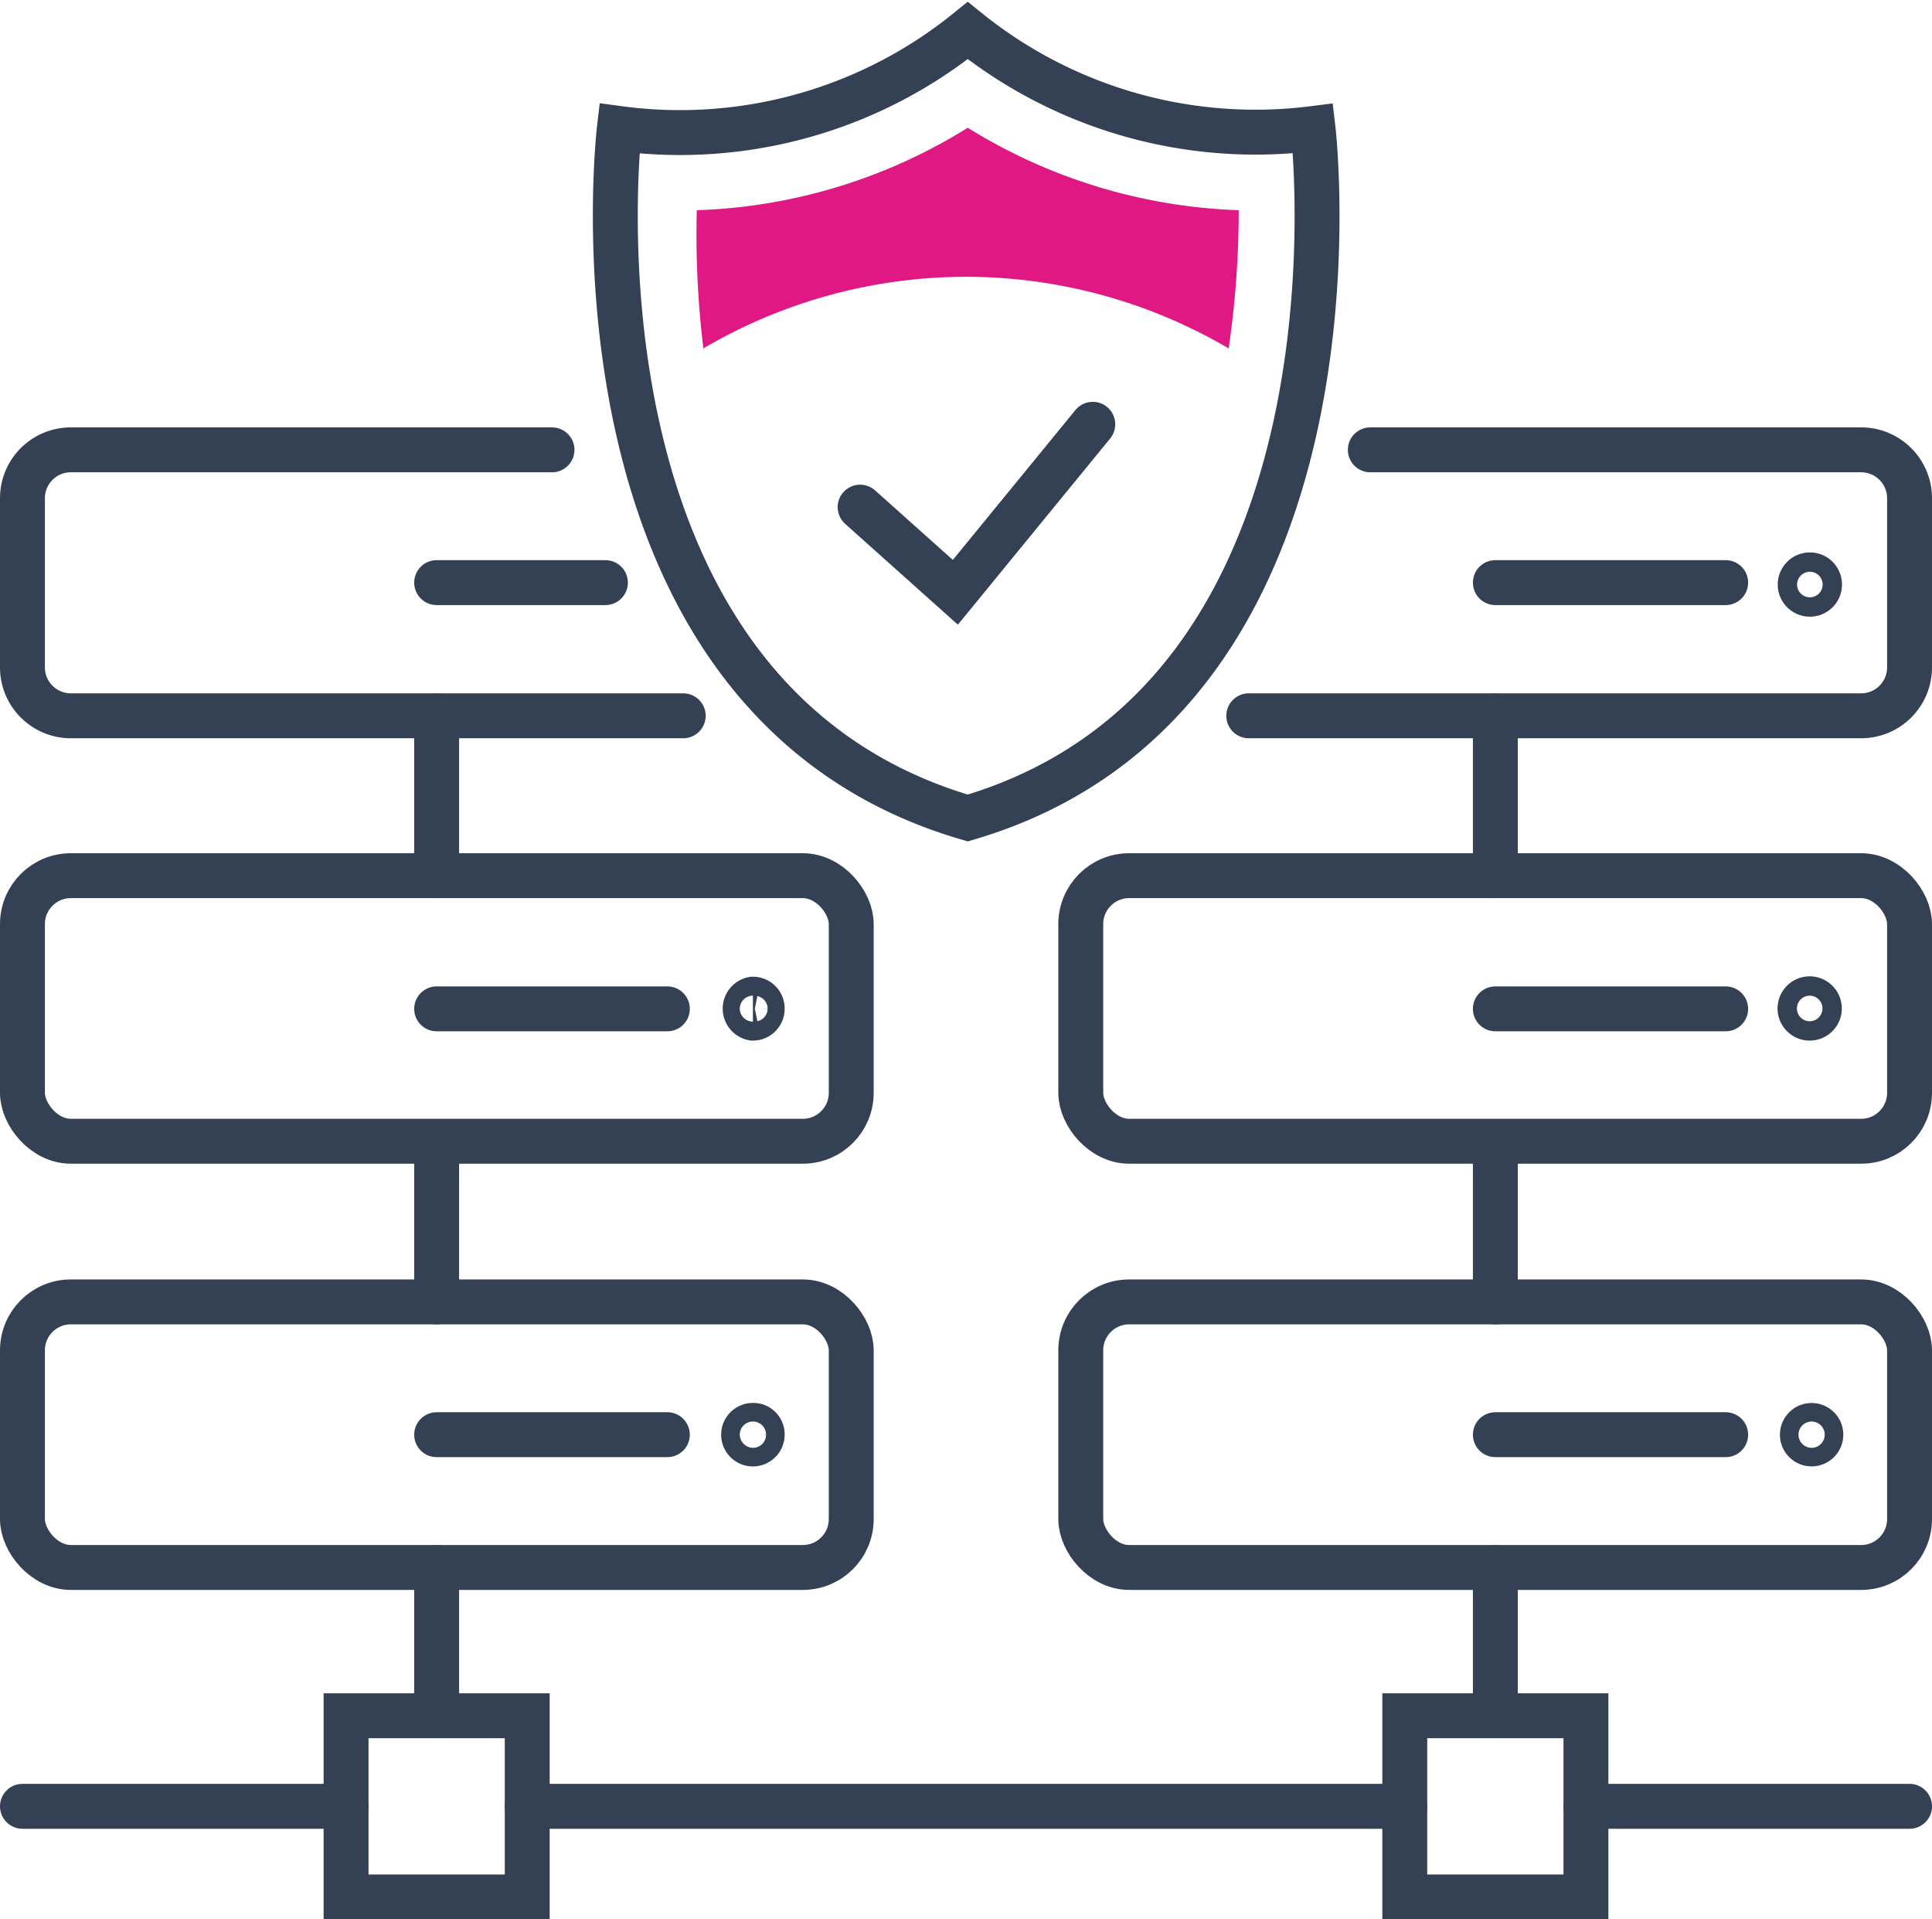
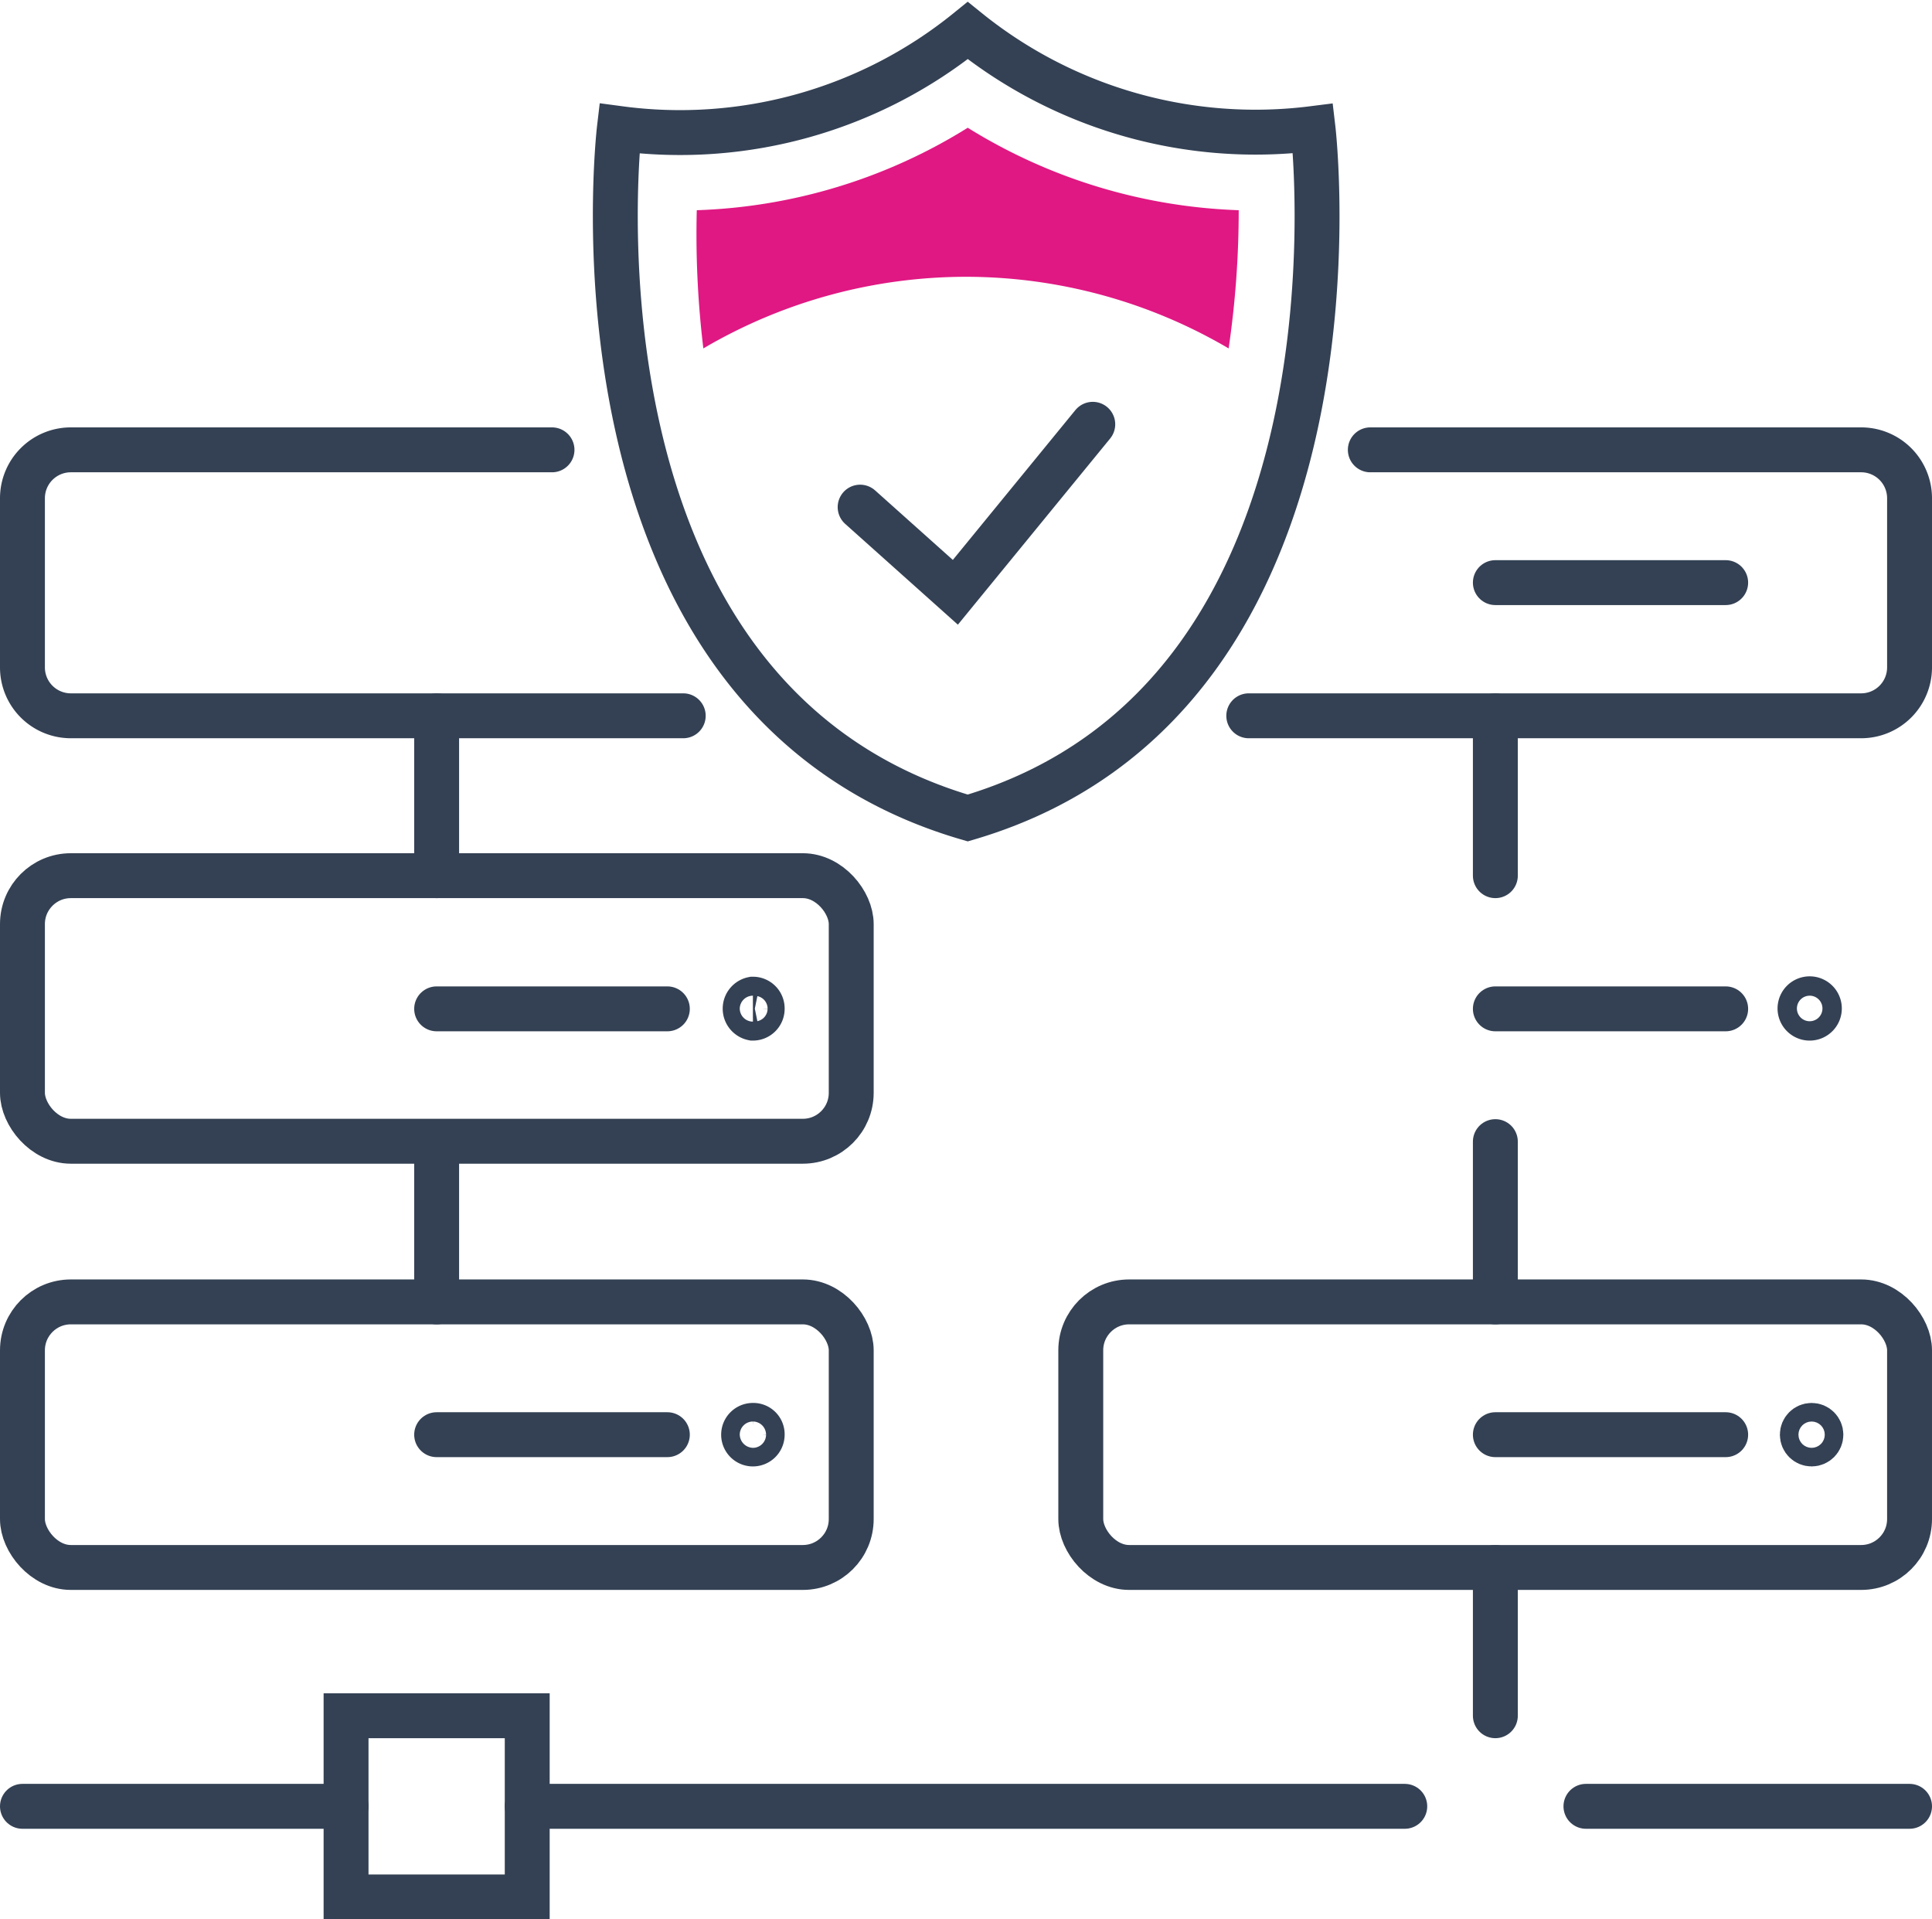
<svg xmlns="http://www.w3.org/2000/svg" viewBox="0 0 49.91 49.58">
  <defs>
    <style>.cls-1{fill:none;stroke:#344154;stroke-linecap:round;stroke-miterlimit:10;stroke-width:1.16px;}.cls-2{fill:#e01883;}</style>
  </defs>
  <g id="Layer_2" data-name="Layer 2">
    <g id="Icon_Set" data-name="Icon Set">
      <polyline class="cls-1" points="22.22 13.1 24.68 15.3 28.23 10.96" />
      <path class="cls-1" d="M33.92,3.32A11.84,11.84,0,0,1,25,.79a11.8,11.8,0,0,1-9,2.53S14.26,18,25,21.13C35.65,18,33.92,3.32,33.92,3.32Z" />
      <line class="cls-1" x1="38.63" y1="40.49" x2="38.63" y2="44.32" />
      <rect class="cls-1" x="27.92" y="33.63" width="21.41" height="6.86" rx="1.25" />
      <line class="cls-1" x1="38.63" y1="37.06" x2="44.58" y2="37.06" />
      <circle class="cls-1" cx="46.8" cy="37.06" r="0.24" />
-       <rect class="cls-1" x="27.92" y="22.62" width="21.41" height="6.86" rx="1.25" />
      <line class="cls-1" x1="38.63" y1="26.06" x2="44.58" y2="26.06" />
      <path class="cls-1" d="M47,26.06a.25.25,0,1,0-.24.24A.25.25,0,0,0,47,26.06Z" />
      <path class="cls-1" d="M35.4,11.62H48.09a1.25,1.25,0,0,1,1.24,1.25v4.37a1.25,1.25,0,0,1-1.24,1.25H32.26" />
      <line class="cls-1" x1="38.63" y1="15.05" x2="44.58" y2="15.05" />
-       <path class="cls-1" d="M47,15.05a.25.25,0,0,0-.49,0,.25.25,0,1,0,.49,0Z" />
-       <line class="cls-1" x1="11.28" y1="40.49" x2="11.28" y2="44.32" />
      <rect class="cls-1" x="8.94" y="44.32" width="4.68" height="4.68" />
-       <rect class="cls-1" x="36.29" y="44.32" width="4.68" height="4.68" />
      <rect class="cls-1" x="0.58" y="33.63" width="21.41" height="6.86" rx="1.25" />
      <line class="cls-1" x1="11.28" y1="37.06" x2="17.24" y2="37.06" />
      <path class="cls-1" d="M19.69,37.06a.23.23,0,0,0-.24-.24.24.24,0,0,0-.24.24.24.24,0,0,0,.24.24A.24.24,0,0,0,19.69,37.06Z" />
      <rect class="cls-1" x="0.58" y="22.62" width="21.41" height="6.86" rx="1.25" />
      <line class="cls-1" x1="11.28" y1="26.06" x2="17.24" y2="26.06" />
      <path class="cls-1" d="M19.69,26.06a.24.24,0,0,0-.24-.25.25.25,0,0,0,0,.49A.24.24,0,0,0,19.69,26.06Z" />
      <path class="cls-1" d="M17.65,18.49H1.82A1.25,1.25,0,0,1,.58,17.24V12.87a1.25,1.25,0,0,1,1.24-1.25H14.26" />
-       <line class="cls-1" x1="11.28" y1="15.05" x2="15.64" y2="15.05" />
      <line class="cls-1" x1="38.63" y1="33.63" x2="38.63" y2="29.49" />
      <line class="cls-1" x1="38.63" y1="22.62" x2="38.63" y2="18.49" />
      <line class="cls-1" x1="11.28" y1="33.63" x2="11.28" y2="29.49" />
      <line class="cls-1" x1="11.28" y1="22.62" x2="11.28" y2="18.49" />
      <line class="cls-1" x1="0.58" y1="46.66" x2="8.94" y2="46.66" />
      <line class="cls-1" x1="13.62" y1="46.66" x2="36.29" y2="46.66" />
      <line class="cls-1" x1="40.97" y1="46.66" x2="49.33" y2="46.66" />
      <path class="cls-2" d="M25,7.15A13.41,13.41,0,0,1,31.74,9,24.56,24.56,0,0,0,32,5.43,14.17,14.17,0,0,1,25,3.3a14.09,14.09,0,0,1-7,2.13A24.56,24.56,0,0,0,18.17,9,13.4,13.4,0,0,1,25,7.15Z" />
    </g>
  </g>
</svg>